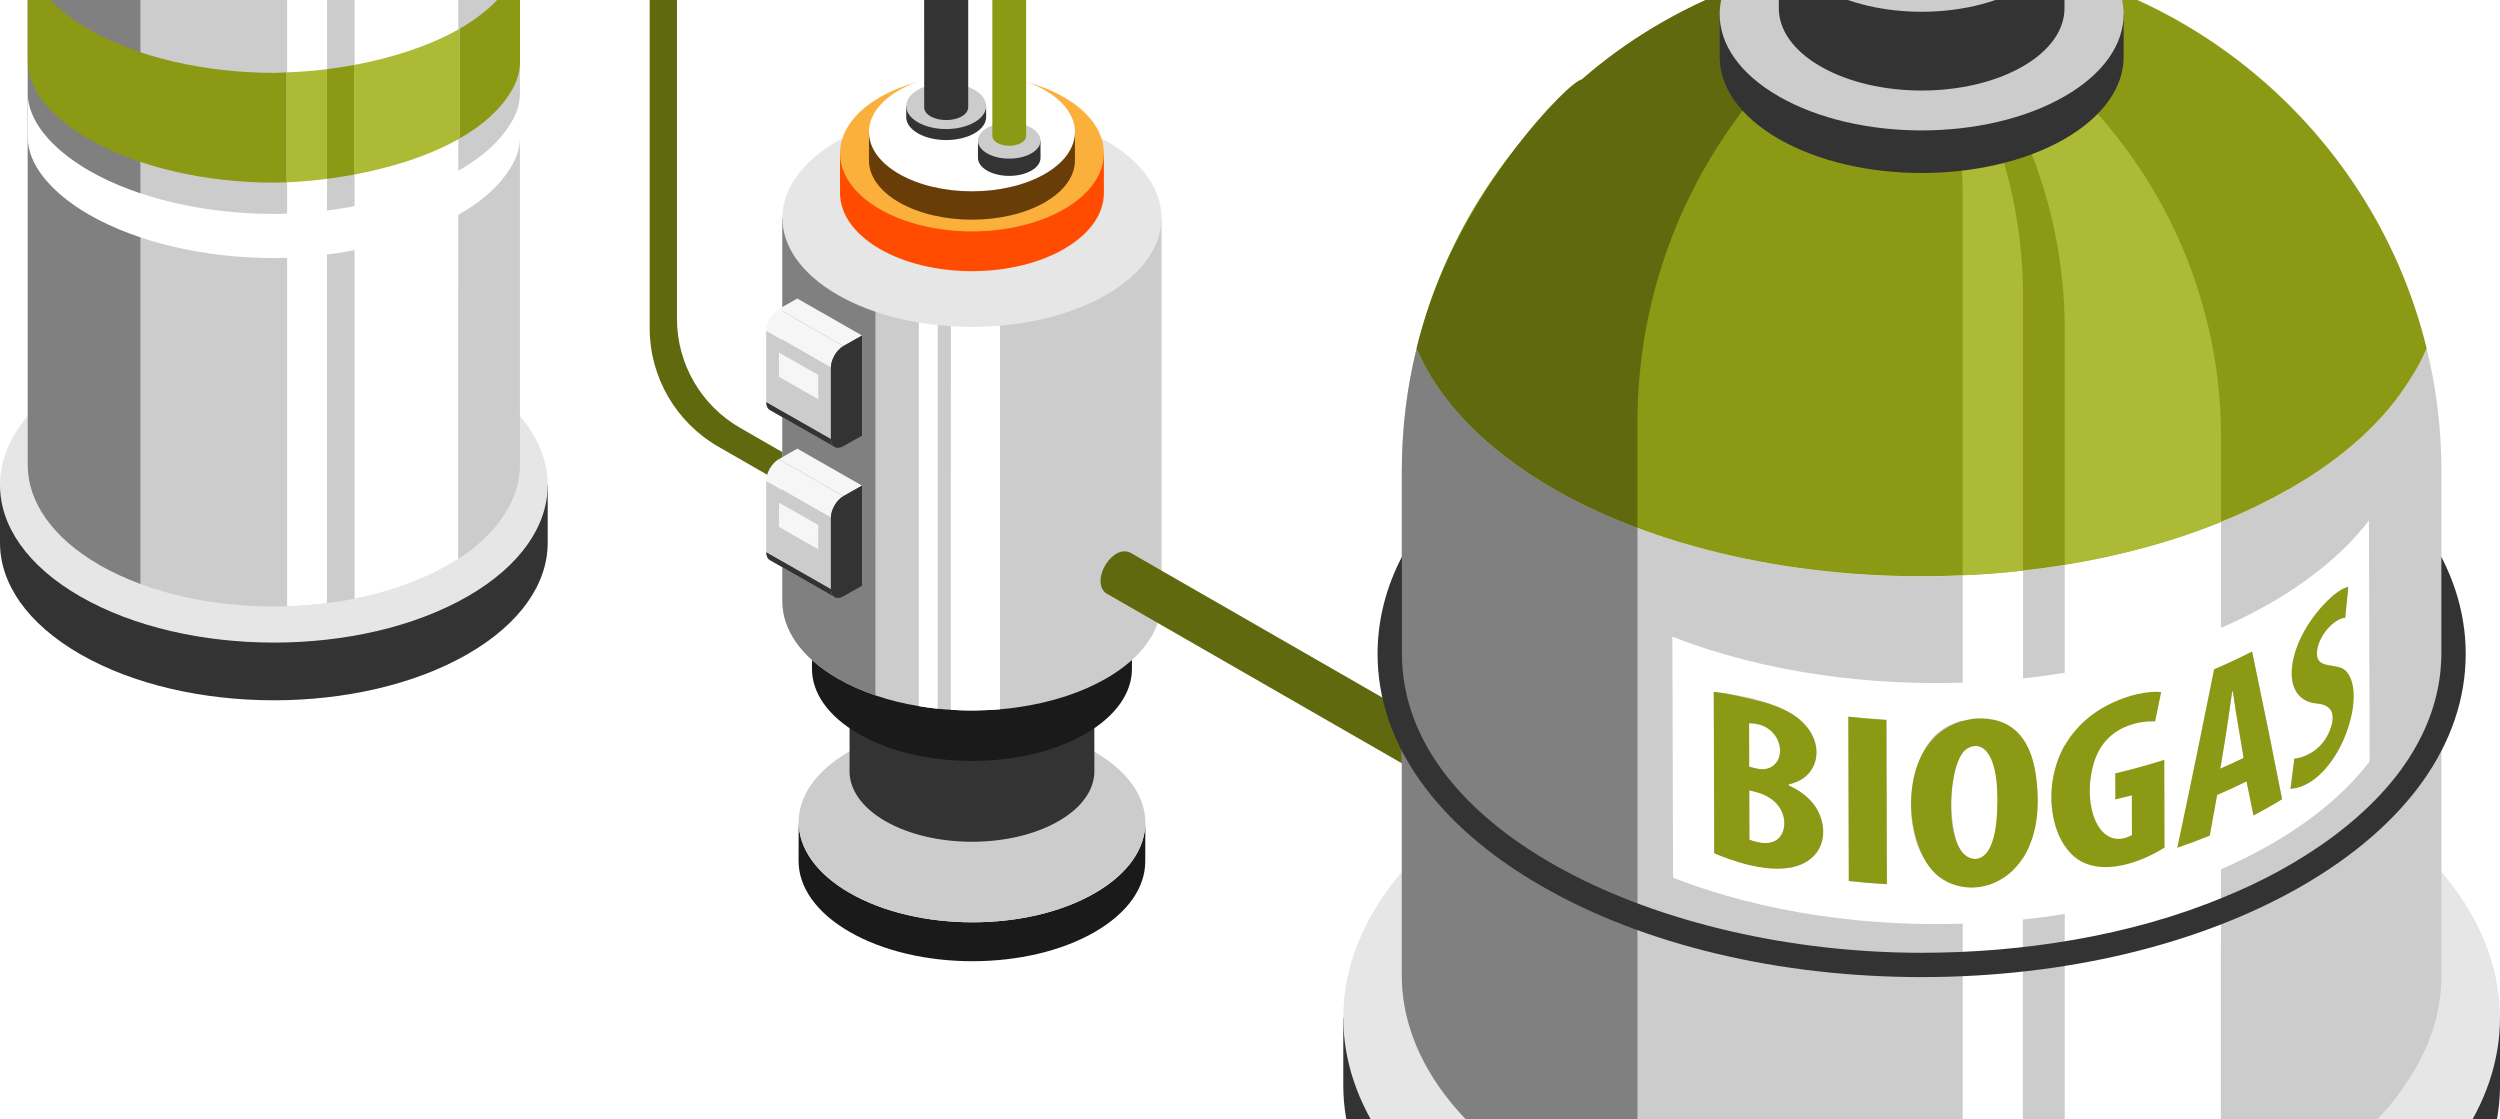
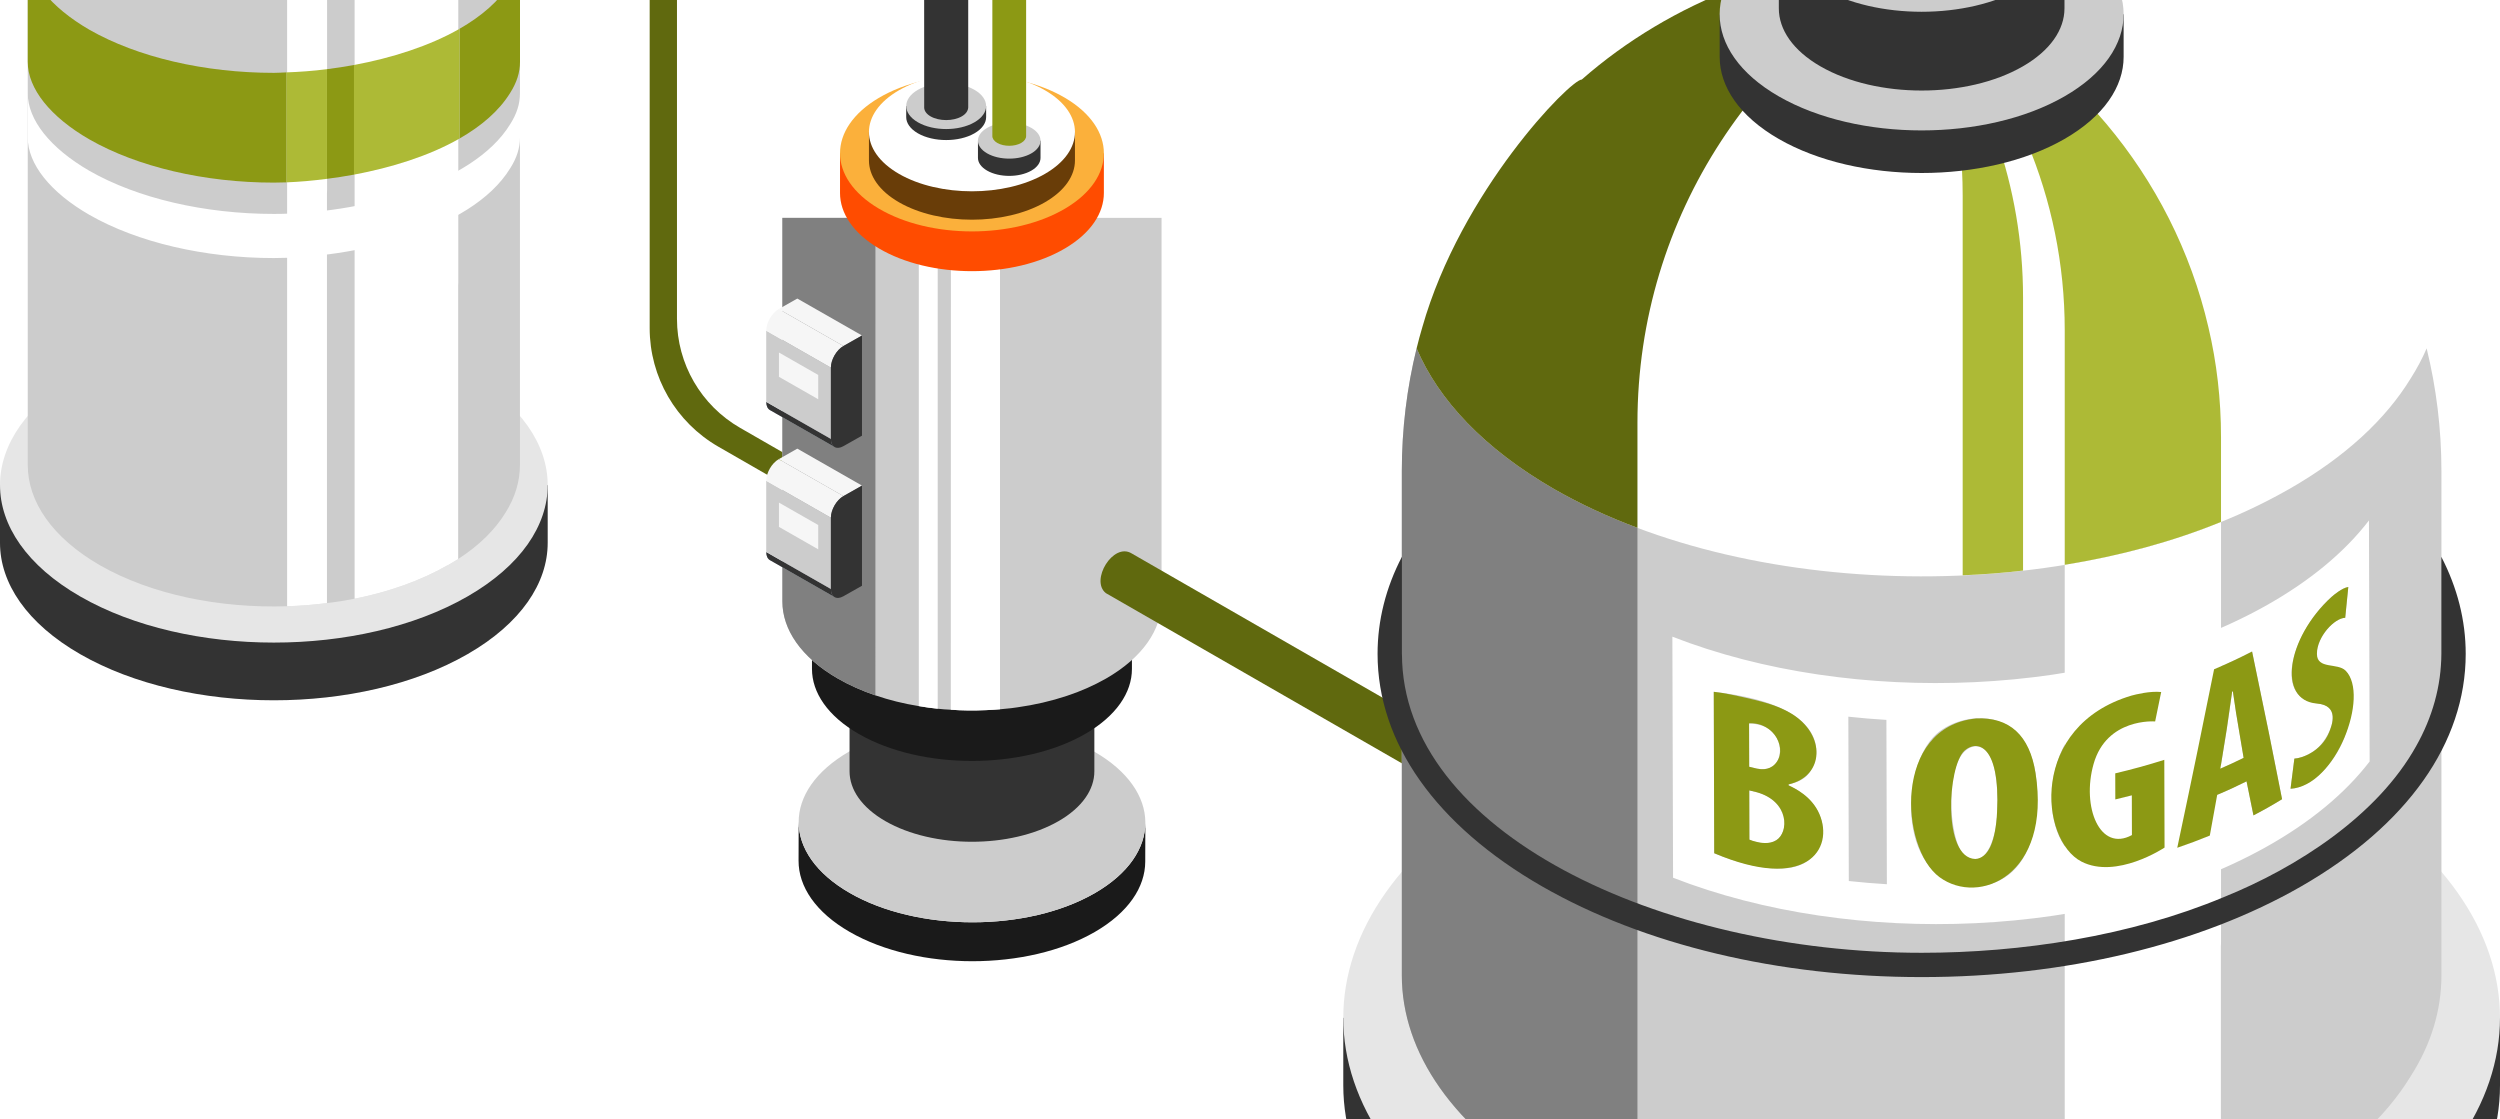
<svg xmlns="http://www.w3.org/2000/svg" width="268" height="120" viewBox="0 0 268 120" fill="none">
  <path d="M0 52.004V58.191C0 62.511 2.866 66.832 8.599 70.128C20.064 76.72 38.651 76.72 50.115 70.128C55.847 66.832 58.713 62.511 58.713 58.191V52.004H0Z" fill="#333333" />
  <path d="M50.115 40.066C61.579 46.658 61.579 57.348 50.115 63.94C38.651 70.534 20.064 70.534 8.599 63.94C-2.865 57.348 -2.865 46.658 8.599 40.066C20.064 33.473 38.651 33.473 50.115 40.066Z" fill="#E6E6E6" />
  <path d="M2.975 -12.268V49.846C2.975 53.736 5.56 57.625 10.705 60.592C16.217 63.752 23.556 65.222 30.78 64.989C32.216 64.95 33.639 64.831 35.05 64.65C36.055 64.534 37.035 64.376 38.014 64.182C41.632 63.467 45.041 62.269 47.939 60.618L48.018 60.592C48.396 60.371 48.762 60.149 49.116 59.928C51.401 58.445 53.086 56.767 54.182 54.972C55.227 53.319 55.737 51.59 55.737 49.846V-12.268C55.737 -26.786 43.93 -38.558 29.355 -38.558C14.794 -38.558 2.975 -26.786 2.975 -12.268Z" fill="#CCCCCC" />
  <path d="M28.064 -37.413C34.214 -31.144 38.015 -22.571 38.015 -13.127V64.182C41.633 63.467 45.041 62.269 47.94 60.618L48.018 60.592C48.397 60.371 48.763 60.149 49.116 59.928V30.62L49.129 30.321V-5.53C49.129 -8.209 48.816 -10.824 48.228 -13.321C45.72 -24.157 38.106 -33.069 28.064 -37.413Z" fill="white" />
  <path d="M27.893 -36.516C29.748 -32.275 30.78 -27.606 30.78 -22.701V64.988C32.216 64.949 33.639 64.831 35.05 64.65V20.746C35.063 20.616 35.063 20.486 35.063 20.357V-15.444C35.063 -23.365 32.385 -30.663 27.893 -36.516Z" fill="white" />
-   <path d="M29.358 -38.551C30.691 -38.551 31.993 -38.436 33.27 -38.24V-36.439C22.709 -33.012 15.054 -23.184 15.054 -11.522V62.597C13.515 62.025 12.051 61.36 10.701 60.586C5.555 57.62 2.974 53.735 2.974 49.849V-12.272C2.974 -26.782 14.79 -38.551 29.358 -38.551Z" fill="#808080" />
  <path d="M54.693 -1.813C55.393 -2.913 55.744 -4 55.744 -5.13V6.637C55.744 7.767 55.393 8.855 54.693 9.954C53.488 11.913 51.567 13.527 49.268 14.848V3.082C51.593 1.746 53.51 0.124 54.693 -1.813Z" fill="#8C9914" />
  <path d="M49.267 3.083V14.848C45.992 16.727 41.927 17.975 37.948 18.721V6.968C42.002 6.211 46.039 4.936 49.267 3.083Z" fill="#ADBA36" />
  <path d="M35.051 7.416V19.171C33.533 19.369 32.058 19.498 30.685 19.55V7.761C32.095 7.711 33.551 7.609 35.051 7.416Z" fill="#ADBA36" />
  <path d="M9.592 3.194C14.724 6.129 21.925 7.81 29.358 7.81C29.787 7.81 30.242 7.777 30.685 7.76V19.549C30.231 19.567 29.788 19.577 29.358 19.577C21.925 19.577 14.724 17.887 9.592 14.949C5.392 12.531 2.974 9.499 2.974 6.637V-5.13C2.974 -2.268 5.392 0.764 9.592 3.194Z" fill="#8C9914" />
  <path d="M37.948 6.967V18.72C36.97 18.904 36.005 19.047 35.051 19.171V7.415C36.012 7.291 36.978 7.149 37.948 6.967Z" fill="#8C9914" />
  <path d="M55.744 9.995V14.726C55.744 15.855 55.394 16.943 54.694 18.041C50.46 24.931 37.558 27.664 29.358 27.664C21.925 27.664 14.724 25.975 9.592 23.038C5.392 20.618 2.974 17.588 2.974 14.726V9.995C2.974 12.857 5.392 15.889 9.592 18.318C14.724 21.254 21.925 22.933 29.358 22.933C38.328 22.933 50.671 19.897 54.694 13.31C55.394 12.213 55.744 11.125 55.744 9.995Z" fill="white" />
  <path d="M30.741 -57.254C32.869 -58.476 35.794 -58.189 38.785 -56.459L63.143 -42.45C68.432 -39.419 72.572 -32.863 72.572 -27.528V34.187C72.572 39.005 75.153 43.459 79.343 45.867L110.413 63.731V67.093L77.013 47.888C72.455 45.266 69.645 40.423 69.645 35.18V-27.528C69.645 -31.769 66.002 -37.455 61.68 -39.94L37.323 -53.949C35.298 -55.12 33.379 -55.406 32.203 -54.73C31.053 -54.08 30.819 -52.635 30.819 -51.542V-43.218C30.819 -42.411 30.166 -41.761 29.356 -41.761C28.546 -41.761 27.894 -42.411 27.894 -43.218V-51.542C27.894 -54.171 28.912 -56.199 30.741 -57.254Z" fill="#60690E" />
  <path d="M122.781 88.201L122.77 92.374C122.761 95.101 120.963 97.823 117.371 99.902C110.137 104.09 98.368 104.09 91.091 99.904C87.427 97.798 85.598 95.032 85.606 92.273L85.618 88.1C85.611 90.859 87.439 93.625 91.102 95.73C98.381 99.917 110.149 99.917 117.383 95.729C120.975 93.65 122.774 90.927 122.781 88.201Z" fill="#1A1A1A" />
  <path d="M117.297 80.569C124.576 84.755 124.614 91.545 117.383 95.73C110.149 99.918 98.381 99.918 91.102 95.731C83.821 91.545 83.786 84.757 91.021 80.569C98.251 76.384 110.016 76.383 117.297 80.569Z" fill="#CCCCCC" />
  <path d="M113.473 64.063C108.347 61.118 100.04 61.118 94.916 64.063C92.354 65.537 91.073 67.468 91.073 69.399V82.691C91.073 84.622 92.354 86.554 94.916 88.027C100.04 90.974 108.347 90.974 113.473 88.027C116.034 86.554 117.315 84.622 117.315 82.691V69.399C117.315 67.468 116.034 65.537 113.473 64.063Z" fill="#333333" />
  <path d="M87.044 54.34V71.712C87.044 74.236 88.719 76.76 92.067 78.685C98.764 82.537 109.622 82.537 116.32 78.685C119.669 76.76 121.343 74.236 121.343 71.712V54.34H87.044Z" fill="#1A1A1A" />
  <path d="M116.32 47.368C123.017 51.218 123.017 57.462 116.32 61.314C109.622 65.165 98.764 65.165 92.067 61.314C85.371 57.462 85.371 51.218 92.067 47.368C98.764 43.516 109.622 43.516 116.32 47.368Z" fill="#4A6373" />
  <path d="M124.519 23.358V64.473C124.508 67.47 122.526 70.466 118.561 72.745C117.275 73.474 115.86 74.11 114.35 74.602C112.686 75.155 110.905 75.567 109.076 75.824C108.617 75.895 108.145 75.954 107.673 75.988C107.519 76.001 107.354 76.024 107.2 76.037C106.682 76.083 106.175 76.106 105.643 76.13C104.405 76.189 103.166 76.177 101.927 76.083C101.455 76.072 100.995 76.024 100.523 75.977C99.839 75.906 99.167 75.813 98.495 75.695C96.877 75.436 95.321 75.049 93.846 74.544C92.407 74.05 91.051 73.45 89.823 72.745C85.859 70.466 83.878 67.47 83.865 64.473V23.358H124.519Z" fill="#CCCCCC" />
  <path d="M89.824 72.745C85.856 70.465 83.872 67.469 83.871 64.479L83.869 23.358H93.847L93.843 74.547C92.407 74.054 91.055 73.455 89.824 72.745Z" fill="#808080" />
  <path d="M107.199 26.2V76.037C106.681 76.083 106.174 76.106 105.642 76.13C104.404 76.189 103.165 76.177 101.926 76.083L101.937 27.505L107.199 26.2Z" fill="white" />
  <path d="M100.523 27.67V75.978C99.839 75.907 99.167 75.813 98.495 75.695V28.339L100.523 27.67Z" fill="white" />
-   <path d="M118.562 15.094C126.498 19.658 126.498 27.059 118.562 31.621C110.625 36.185 97.758 36.185 89.822 31.621C81.886 27.059 81.886 19.658 89.822 15.094C97.758 10.53 110.625 10.53 118.562 15.094Z" fill="#E6E6E6" />
  <path d="M90.05 16.428V20.689C90.05 22.835 91.431 24.979 94.193 26.614C99.716 29.888 108.67 29.888 114.194 26.614C116.955 24.979 118.336 22.835 118.336 20.689V16.428H90.05Z" fill="#FF4C00" />
  <path d="M114.194 10.503C119.717 13.775 119.717 19.081 114.194 22.353C108.671 25.626 99.717 25.626 94.193 22.353C88.67 19.081 88.67 13.775 94.193 10.503C99.717 7.232 108.671 7.232 114.194 10.503Z" fill="#FBB03B" />
  <path d="M115.236 14.158V17.202C115.236 18.827 114.158 20.452 112.003 21.692C107.689 24.172 100.697 24.172 96.385 21.692C94.228 20.452 93.151 18.827 93.151 17.202V14.158H115.236Z" fill="#693D08" />
  <path d="M96.385 9.667C92.073 12.148 92.073 16.167 96.385 18.648C100.698 21.128 107.689 21.128 112.003 18.648C116.314 16.167 116.314 12.148 112.003 9.667C107.689 7.187 100.698 7.187 96.385 9.667Z" fill="white" />
  <path d="M82.537 60.048L89.47 64.01C89.224 63.871 89.072 63.567 89.072 63.137L82.139 59.178C82.139 59.607 82.291 59.909 82.537 60.048Z" fill="#B4C0CC" />
  <path d="M82.537 60.048L89.47 64.01C89.224 63.871 89.072 63.567 89.072 63.137L82.139 59.178C82.139 59.607 82.291 59.909 82.537 60.048Z" fill="#333333" />
  <path d="M92.405 52.056L85.472 48.094L83.481 49.223L90.413 53.183L92.405 52.056Z" fill="#F6F6F6" />
  <path d="M89.072 55.499L82.139 51.539V59.178L89.072 63.138V55.499Z" fill="#CCCCCC" />
  <path d="M87.712 56.283L83.502 53.879V56.482L87.712 58.887V56.283Z" fill="#F6F6F6" />
  <path d="M90.412 53.182L83.481 49.222C82.739 49.644 82.139 50.682 82.139 51.539L89.072 55.499C89.072 54.643 89.672 53.605 90.412 53.182Z" fill="#F6F6F6" />
  <path d="M89.072 63.137C89.072 63.992 89.673 64.342 90.413 63.919L92.405 62.792V52.055L90.413 53.182C89.673 53.605 89.072 54.643 89.072 55.499V63.137Z" fill="#333333" />
  <path d="M82.537 43.96L89.47 47.921C89.224 47.78 89.072 47.478 89.072 47.048L82.139 43.087C82.139 43.517 82.291 43.819 82.537 43.96Z" fill="#B4C0CC" />
  <path d="M82.537 43.96L89.47 47.921C89.224 47.78 89.072 47.478 89.072 47.048L82.139 43.087C82.139 43.517 82.291 43.819 82.537 43.96Z" fill="#333333" />
  <path d="M92.405 35.965L85.472 32.005L83.481 33.132L90.413 37.092L92.405 35.965Z" fill="#F6F6F6" />
  <path d="M89.072 39.41L82.139 35.449V43.088L89.072 47.049V39.41Z" fill="#CCCCCC" />
  <path d="M87.712 40.195L83.502 37.789V40.394L87.712 42.798V40.195Z" fill="#F6F6F6" />
  <path d="M90.412 37.092L83.481 33.132C82.739 33.555 82.139 34.592 82.139 35.449L89.072 39.41C89.072 38.553 89.672 37.517 90.412 37.092Z" fill="#F6F6F6" />
  <path d="M89.072 47.05C89.072 47.904 89.673 48.253 90.413 47.83L92.405 46.703V35.966L90.413 37.093C89.673 37.517 89.072 38.554 89.072 39.411V47.05Z" fill="#333333" />
  <path d="M105.714 11.369V12.551C105.714 13.181 105.295 13.811 104.46 14.293C102.786 15.254 100.073 15.254 98.4 14.293C97.565 13.811 97.145 13.181 97.145 12.551V11.369H105.714Z" fill="#333333" />
  <path d="M98.4 9.627C96.728 10.59 96.728 12.149 98.4 13.111C100.073 14.075 102.786 14.075 104.459 13.111C106.131 12.149 106.131 10.59 104.459 9.627C102.786 8.665 100.073 8.665 98.4 9.627Z" fill="#CCCCCC" />
  <path d="M92.853 -15.228C92.853 -16.29 93.6 -17.581 94.523 -18.113C95.013 -18.394 95.451 -18.398 95.758 -18.185L99.125 -16.254C101.786 -14.723 103.793 -11.492 103.793 -8.739V11.525C103.769 11.89 103.543 12.221 103.1 12.476C102.177 13.006 100.682 13.006 99.757 12.476C99.315 12.221 99.09 11.89 99.073 11.554L99.066 -8.739C99.066 -9.716 98.06 -11.43 96.761 -12.177L93.411 -14.104C93.054 -14.306 92.853 -14.682 92.853 -15.228Z" fill="#333333" />
  <path d="M111.544 15.077V16.926C111.544 17.42 111.217 17.914 110.562 18.291C109.252 19.044 107.128 19.044 105.818 18.291C105.163 17.914 104.836 17.42 104.836 16.926V15.077H111.544Z" fill="#333333" />
  <path d="M105.819 13.713C104.508 14.466 104.508 15.687 105.819 16.441C107.129 17.194 109.252 17.194 110.563 16.441C111.871 15.687 111.871 14.466 110.563 13.713C109.252 12.96 107.129 12.96 105.819 13.713Z" fill="#CCCCCC" />
  <path d="M110.001 -6.859V14.588C110.001 14.854 109.825 15.12 109.471 15.324C108.763 15.73 107.616 15.73 106.909 15.324C106.556 15.12 106.38 14.854 106.38 14.588V-6.859H110.001Z" fill="#8C9914" />
  <path d="M121.329 59.336L227.653 120.465L225.109 124.854L118.556 63.587C116.826 62.254 119.332 58.084 121.329 59.336Z" fill="#60690E" />
  <path d="M144 109.114V116.345C144 125.47 150.053 134.595 162.16 141.557C186.372 155.481 225.628 155.481 249.84 141.557C261.947 134.595 268 125.47 268 116.345V109.114H144Z" fill="#333333" />
  <path d="M249.84 83.901C274.052 97.826 274.052 120.401 249.84 134.325C225.627 148.25 186.372 148.25 162.159 134.325C137.947 120.401 137.947 97.826 162.159 83.901C186.372 69.977 225.627 69.977 249.84 83.901Z" fill="#E6E6E6" />
  <path d="M150.275 50.508V104.562C150.275 112.774 155.732 120.975 166.595 127.244C188.321 139.692 223.469 139.728 245.244 127.318L245.401 127.244C251.418 123.788 255.754 119.749 258.421 115.381C260.65 111.9 261.721 108.249 261.721 104.562V50.508C261.721 45.972 261.172 41.568 260.137 37.347C259.675 38.426 259.102 39.506 258.421 40.573C255.754 44.941 251.418 48.98 245.401 52.425L245.244 52.51C223.469 64.918 188.321 64.871 166.595 52.425C159.105 48.106 154.198 42.877 151.859 37.347C150.824 41.568 150.275 45.972 150.275 50.508Z" fill="#CCCCCC" />
-   <path d="M151.862 37.345C154.205 42.886 159.111 48.106 166.594 52.421C178.612 59.304 194.708 62.393 210.399 61.671C212.574 61.587 214.731 61.419 216.871 61.167C218.373 61 219.872 60.797 221.339 60.547C227.238 59.589 232.917 58.062 238.093 55.947C240.605 54.938 242.996 53.78 245.238 52.504L245.407 52.421C251.425 48.979 255.757 44.932 258.419 40.568C259.111 39.51 259.683 38.418 260.139 37.345C254.205 13.052 232.209 -4.996 206.001 -4.996C179.791 -4.996 157.795 13.052 151.862 37.345Z" fill="#8C9914" />
  <path d="M150.275 50.508V104.562C150.275 112.774 155.732 120.975 166.595 127.245C169.371 128.834 172.38 130.218 175.534 131.406V56.586C172.367 55.409 169.371 54.015 166.595 52.426C159.105 48.107 154.198 42.878 151.859 37.347C150.824 41.569 150.275 45.972 150.275 50.508Z" fill="#808080" />
  <path d="M151.86 37.347C154.199 42.878 159.106 48.107 166.596 52.426C169.372 54.015 172.368 55.409 175.535 56.586V45.317C175.535 23.083 188.676 3.916 207.637 -4.951C207.37 -4.963 207.09 -4.963 206.821 -4.976C206.553 -4.987 206.274 -4.987 206.006 -4.987C192.07 -4.987 179.069 0.188 169.567 8.526C168.349 8.526 156.607 20.486 152.469 35.09C152.25 35.831 152.043 36.583 151.86 37.347Z" fill="#60690E" />
  <path d="M221.339 60.547V132.316C227.357 131.31 233.02 129.681 238.076 127.481V101.426C238.093 101.276 238.093 101.124 238.093 100.974V55.947C232.918 58.062 227.238 59.59 221.339 60.547Z" fill="white" />
  <path d="M206.304 -1.251C215.59 8.217 221.339 21.144 221.339 35.398V60.547C227.238 59.59 232.917 58.062 238.093 55.947V46.864C238.093 42.818 237.638 38.889 236.744 35.096C232.952 18.759 221.457 5.313 206.304 -1.251Z" fill="#ADBA36" />
-   <path d="M210.4 61.671V133.475C212.592 133.391 214.732 133.206 216.839 132.954L216.857 86.535C216.872 86.333 216.872 86.148 216.872 85.946V61.167C214.732 61.419 212.575 61.587 210.4 61.671Z" fill="white" />
  <path d="M206.051 0.091C208.849 6.487 210.399 13.555 210.399 20.959V61.671C212.574 61.587 214.731 61.419 216.871 61.167V31.888C216.871 19.952 212.827 8.922 206.051 0.091Z" fill="#ADBA36" />
  <path d="M184.348 1.53V6.095C184.348 9.281 186.461 12.468 190.69 14.9C199.145 19.761 212.854 19.761 221.311 14.9C225.538 12.468 227.653 9.281 227.653 6.095V1.53H184.348Z" fill="#333333" />
  <path d="M221.311 -7.274C229.766 -2.412 229.766 5.473 221.311 10.334C212.854 15.197 199.145 15.197 190.689 10.334C182.232 5.473 182.232 -2.412 190.689 -7.274C199.145 -12.137 212.854 -12.137 221.311 -7.274Z" fill="#CCCCCC" />
  <path d="M190.69 -7.542V0.901C190.69 3.154 192.184 5.408 195.174 7.126C201.153 10.566 210.848 10.566 216.828 7.126C219.817 5.408 221.312 3.154 221.312 0.901V-7.542H190.69Z" fill="#333333" />
  <path d="M216.828 -13.769C222.807 -10.331 222.807 -4.755 216.828 -1.316C210.848 2.122 201.153 2.122 195.175 -1.316C189.194 -4.755 189.194 -10.331 195.175 -13.769C201.153 -17.207 210.848 -17.207 216.828 -13.769Z" fill="#CCCCCC" />
  <path d="M264.324 70.096C264.324 79.628 258.066 88.476 246.7 95.013C235.787 101.281 221.336 104.744 206.004 104.744C190.671 104.744 176.22 101.281 165.299 95.013C153.933 88.476 147.675 79.628 147.675 70.096C147.675 66.502 148.565 62.994 150.29 59.677V70.096C150.29 89.172 177.939 102.139 206.004 102.139C216.677 102.139 228.383 100.357 238.375 96.176C246.304 92.977 254.884 87.41 259.016 79.976C260.734 76.929 261.709 73.553 261.709 70.096V59.687C263.426 63.003 264.324 66.502 264.324 70.096Z" fill="#333333" />
  <path d="M253.952 55.792C251.363 59.166 247.617 62.312 242.723 65.031C225.168 74.78 198.624 75.8 179.278 68.252L179.352 94.092C198.697 101.639 225.242 100.621 242.795 90.871C247.69 88.153 251.435 85.005 254.025 81.632L253.952 55.792ZM211.601 95.068C203.336 94.94 203.538 82.344 207.573 78.695C210.593 75.961 218.943 75.252 218.354 86.363C217.964 93.726 213.956 94.977 211.601 95.068ZM248.266 80.351C249.73 79.149 251.312 75.725 248.553 75.434C243.087 74.859 246.314 66.871 250.23 63.748C250.52 63.517 251.248 62.973 251.737 62.925C251.638 63.916 251.506 65.235 251.406 66.226C249.572 66.32 247.514 69.941 248.655 71.066C249.535 71.936 251.173 71.098 251.83 72.466C251.907 72.629 252.565 74.141 251.777 77.561C250.709 82.191 247.207 84.538 245.546 84.55C245.67 83.582 245.834 82.291 245.957 81.322C247.048 81.279 248.145 80.446 248.266 80.351ZM227.994 92.64C219.111 94.721 218.608 84.131 221.567 79.43C224.404 74.922 229.972 74.006 231.679 74.183C231.485 75.131 231.225 76.393 231.031 77.339C224.989 76.402 222.345 85.032 225.003 88.777C226.352 90.679 228.453 89.566 228.541 89.517L228.53 85.26C227.945 85.413 227.355 85.559 226.762 85.698L226.755 82.903C228.543 82.481 230.299 81.999 232.013 81.453L232.039 90.859C230.795 91.698 229.069 92.37 227.994 92.64ZM187.278 92.633C186.369 92.398 185.147 92.053 183.764 91.465L183.715 74.161C197.312 75.672 195.069 82.028 193.562 83.276C192.899 83.824 192.198 83.981 191.734 84.085L191.736 84.19C196.763 86.544 196.144 91.614 192.8 92.798C190.806 93.505 188.151 92.849 187.278 92.633ZM233.403 90.881C234.892 83.816 235.639 80.269 237.352 71.745C238.75 71.158 240.109 70.524 241.422 69.843C243.209 78.42 243.653 80.633 244.638 85.673C244.04 86.042 243.421 86.402 242.784 86.757C242.385 86.978 241.981 87.195 241.572 87.408L240.83 83.759C239.806 84.272 238.757 84.756 237.683 85.214L236.892 89.573C235.752 90.039 234.589 90.476 233.403 90.881ZM198.192 94.446L198.142 76.828C199.494 76.976 200.855 77.09 202.222 77.173L202.273 94.79C200.905 94.707 199.545 94.592 198.192 94.446ZM188.498 77.681C188.003 77.567 187.732 77.529 187.499 77.545L187.512 82.195C187.785 82.263 188.059 82.33 188.334 82.395C190.871 82.872 191.265 80.32 190.375 78.912C189.804 78.009 188.822 77.763 188.498 77.681ZM211.685 80.013C208.2 80.478 208.837 90.384 210.644 91.748C212.972 93.501 214.693 89.28 213.991 83.534C213.699 81.145 212.924 79.96 211.685 80.013ZM239.363 74.105L239.285 74.141C239.082 75.58 238.899 77.019 238.669 78.452L238.021 82.401C238.869 82.033 239.701 81.648 240.517 81.244C239.648 76.084 239.648 76.084 239.363 74.105ZM188.341 84.929C188.068 84.863 187.792 84.798 187.52 84.73L187.534 90.007C190.321 91.276 191.992 89.327 191.022 87.049C190.818 86.569 190.149 85.405 188.341 84.929Z" fill="white" />
  <path d="M188.021 75.009C185.902 74.503 184.776 74.28 183.716 74.162L183.765 91.466C193.596 95.645 196.687 91.036 195.027 87.234C194.201 85.346 192.41 84.507 191.737 84.191L191.735 84.086C195.605 83.215 195.758 78.734 191.995 76.474C190.603 75.638 188.923 75.229 188.021 75.009ZM187.513 82.196L187.5 77.546C190.242 77.376 191.741 80.437 190.245 81.947C189.569 82.627 188.673 82.46 188.335 82.396C188.06 82.331 187.786 82.264 187.513 82.196ZM188.388 90.267C187.943 90.161 187.758 90.11 187.535 90.008L187.521 84.731C187.793 84.799 188.069 84.864 188.342 84.93C191.9 85.957 191.741 89.254 190.415 90.075C189.657 90.545 188.701 90.337 188.387 90.267H188.388Z" fill="#8C9914" />
-   <path d="M202.223 77.174C200.855 77.09 199.495 76.976 198.143 76.829L198.193 94.446C199.545 94.593 200.906 94.708 202.273 94.79L202.223 77.174Z" fill="#8C9914" />
  <path d="M211.833 77.021C202.919 77.916 203.681 90.917 207.915 94.031C212.166 97.156 219.921 93.809 218.211 82.886C217.576 78.822 215.43 76.849 211.833 77.021ZM211.751 92.083C208.197 91.966 208.789 82.077 210.6 80.469C211.988 79.235 214.435 79.897 214.086 87.042C213.928 90.263 213.121 92.006 211.751 92.083Z" fill="#8C9914" />
  <path d="M228.5 74.567C217.53 77.817 218.636 90.053 223.137 92.365C226.873 94.284 231.989 90.895 232.04 90.86L232.013 81.454C230.299 81.999 228.543 82.482 226.755 82.904L226.762 85.699C227.356 85.56 227.945 85.414 228.531 85.261L228.542 89.519C225.101 91.391 223.126 86.496 224.435 81.89C225.839 76.95 230.979 77.331 231.031 77.34C231.225 76.394 231.485 75.132 231.679 74.184C230.477 74.06 228.941 74.446 228.5 74.567Z" fill="#8C9914" />
  <path d="M241.422 69.844C240.109 70.525 238.75 71.159 237.351 71.746C236.037 78.261 235.242 82.191 233.402 90.882C234.588 90.477 235.752 90.04 236.892 89.574L237.682 85.215C238.757 84.757 239.806 84.273 240.83 83.759L241.571 87.409C241.981 87.196 242.384 86.979 242.784 86.758C243.421 86.403 244.04 86.043 244.638 85.674C243.542 80.12 243.088 77.82 241.422 69.844ZM238.021 82.401C238.732 78.076 238.732 78.076 239.285 74.142L239.363 74.106C239.641 76.034 239.793 77.01 239.943 77.836L240.517 81.245C239.701 81.649 238.868 82.034 238.021 82.401Z" fill="#8C9914" />
  <path d="M249.939 63.992C245.072 68.452 244.152 75.073 248.349 75.415C250.85 75.62 249.971 77.787 249.682 78.501C248.858 80.535 246.778 81.291 245.957 81.323C245.834 82.291 245.67 83.582 245.546 84.551C250.42 84.288 254.06 74.53 251.451 71.896C250.587 71.024 248.387 71.779 248.375 70.107C248.359 68.205 250.309 66.242 251.406 66.226C251.506 65.236 251.638 63.916 251.737 62.926C251.072 63.028 250.192 63.768 249.939 63.992Z" fill="#8C9914" />
</svg>